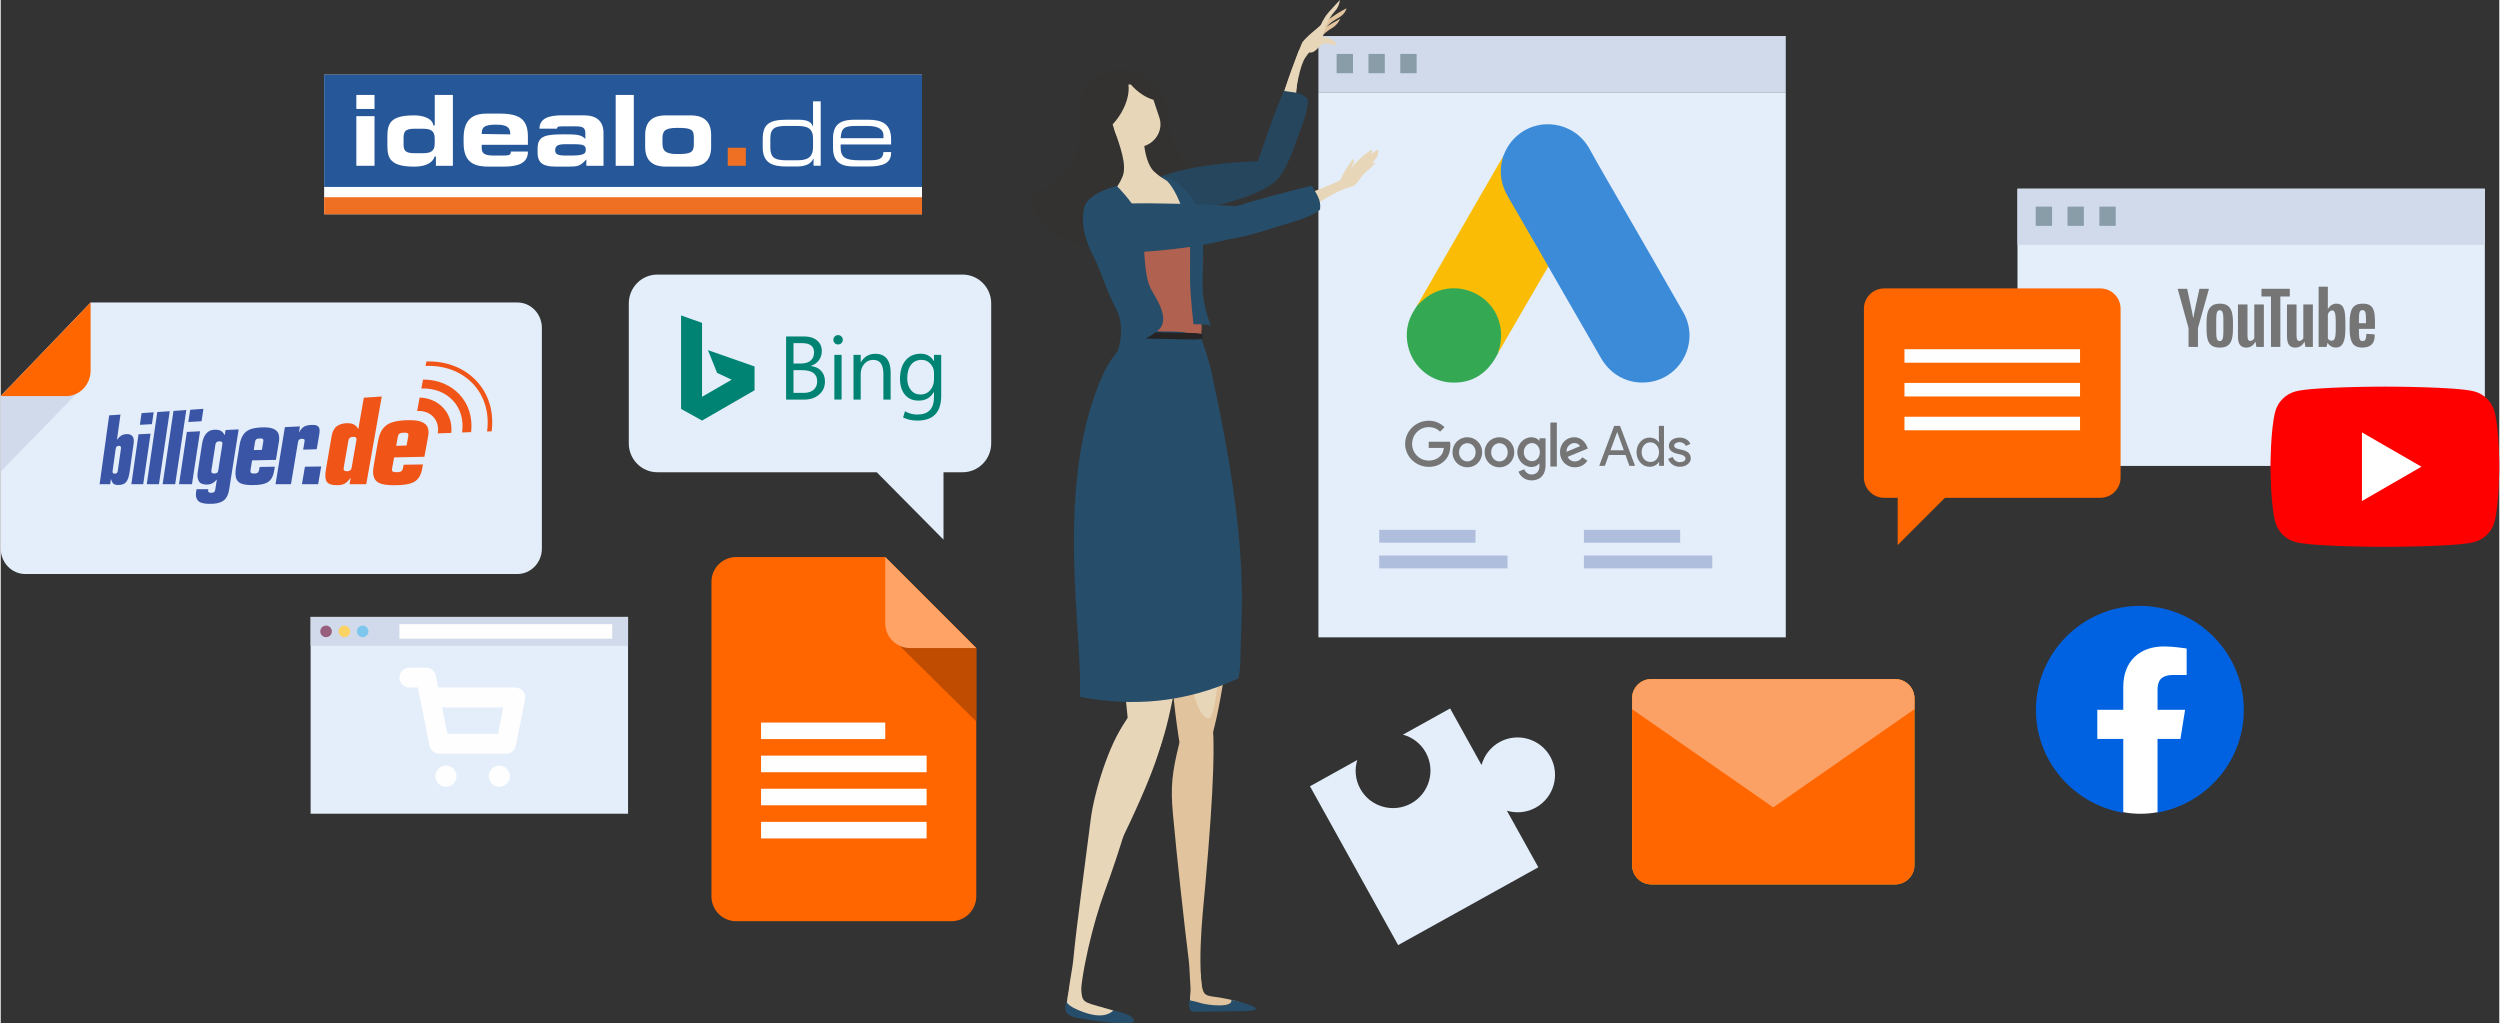
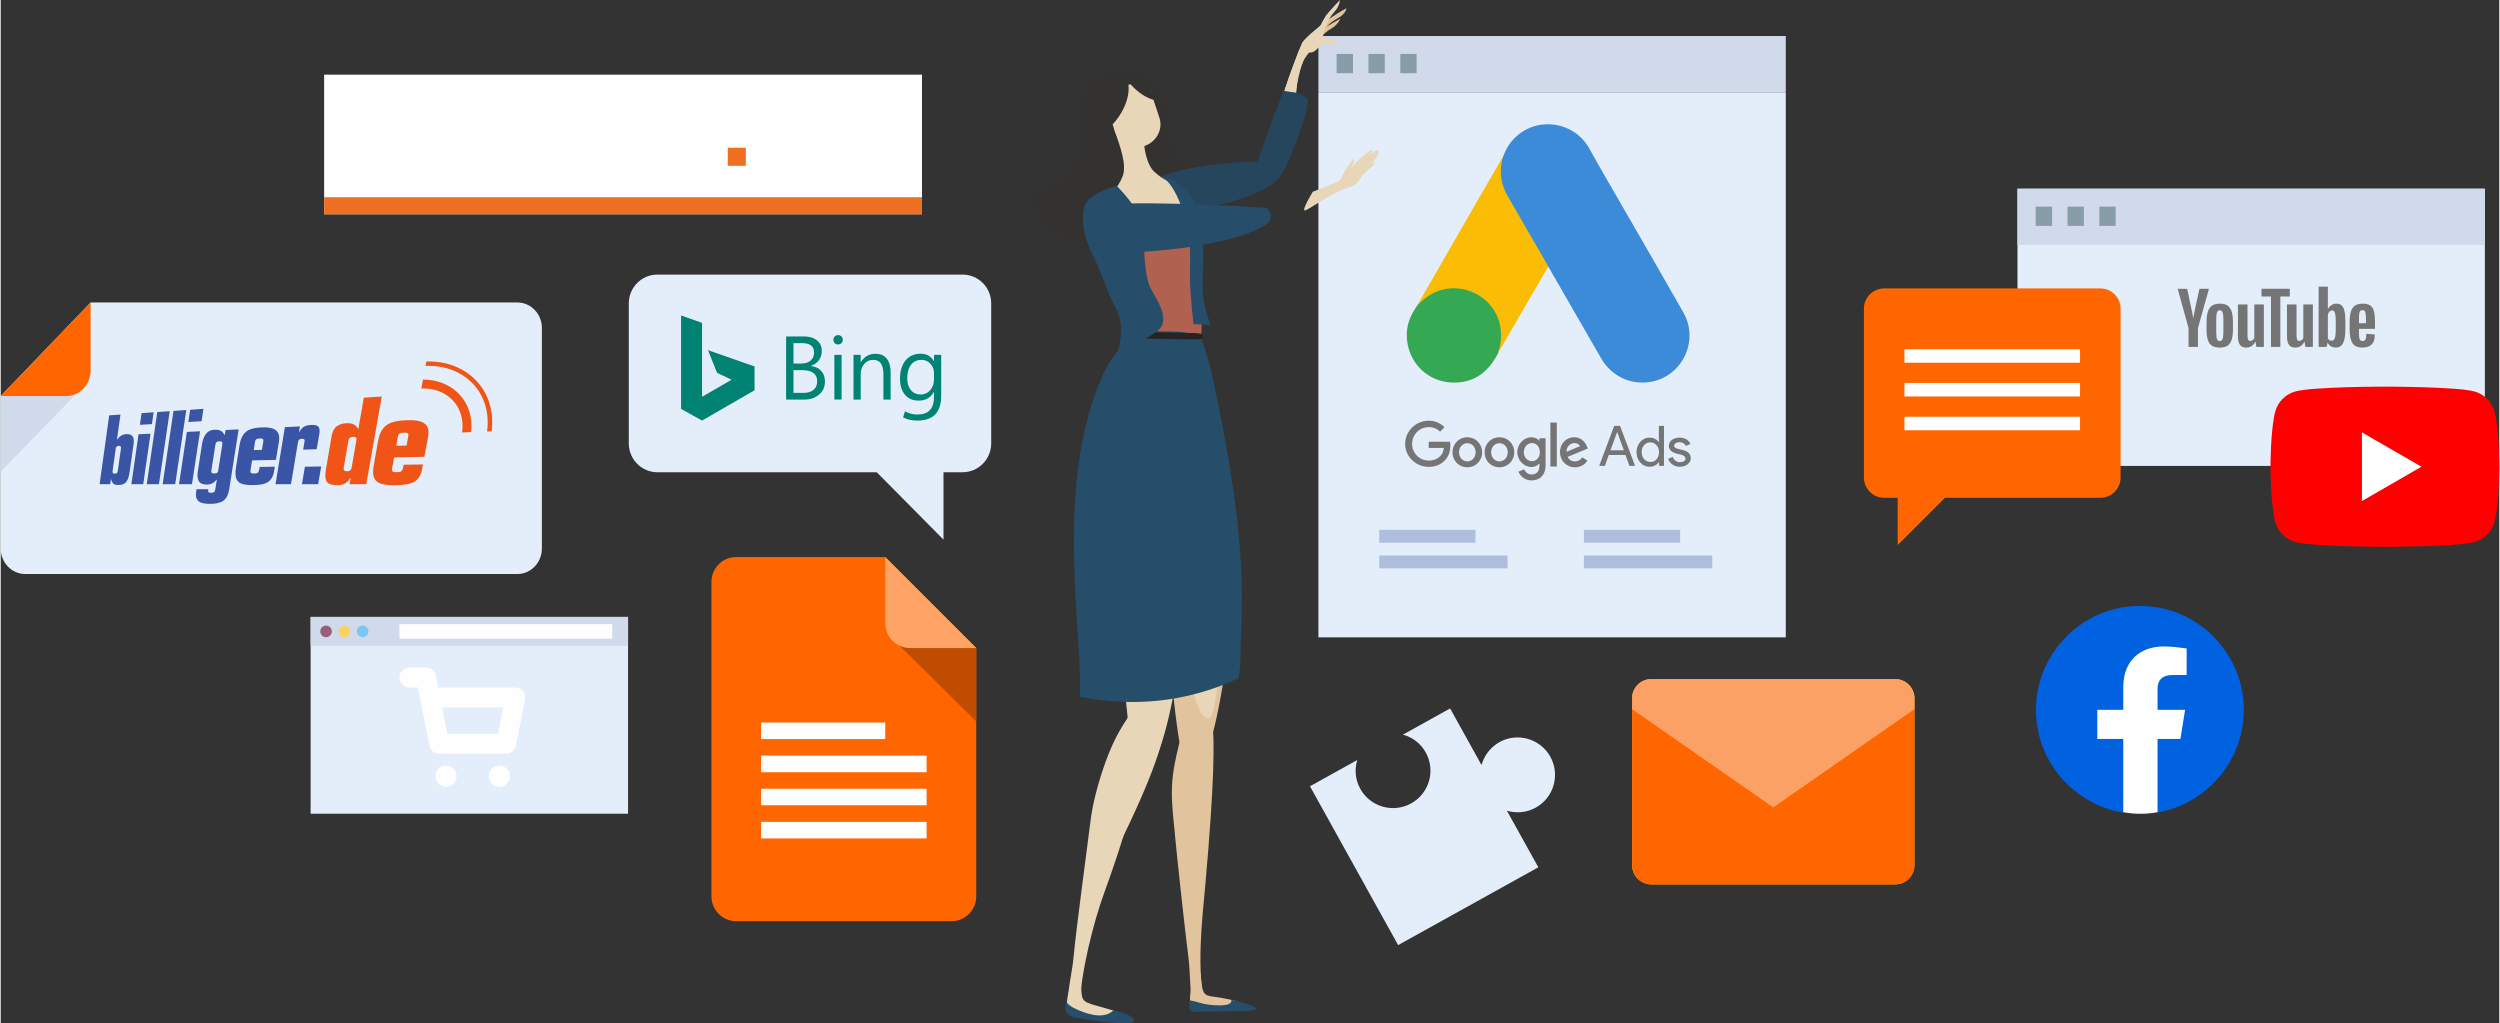
<svg xmlns="http://www.w3.org/2000/svg" xml:space="preserve" width="1500px" height="614px" style="shape-rendering:geometricPrecision; text-rendering:geometricPrecision; image-rendering:optimizeQuality; fill-rule:evenodd; clip-rule:evenodd" viewBox="0 0 541.62 221.83">
  <rect x="0" y="0" width="541.62" height="221.83" fill="#333333" stroke="none" />
  <defs>
    <style type="text/css">       .fil17 {fill:none}    .fil19 {fill:#3A54A6}    .fil21 {fill:#F05417}    .fil16 {fill:white}    .fil29 {fill:#FEFEFE;fill-rule:nonzero}    .fil35 {fill:#FEFEFE;fill-rule:nonzero}    .fil3 {fill:#FBBF23;fill-rule:nonzero}    .fil31 {fill:#FBD264;fill-rule:nonzero}    .fil26 {fill:#E8D6B9;fill-rule:nonzero}    .fil25 {fill:#E1C49D;fill-rule:nonzero}    .fil0 {fill:#E3EEFA;fill-rule:nonzero}    .fil1 {fill:#D1DAEA;fill-rule:nonzero}    .fil22 {fill:#B0614F;fill-rule:nonzero}    .fil6 {fill:#AFBEDD;fill-rule:nonzero}    .fil30 {fill:#985E7D;fill-rule:nonzero}    .fil2 {fill:#889DA7;fill-rule:nonzero}    .fil32 {fill:#7FC6EF;fill-rule:nonzero}    .fil23 {fill:#333230;fill-rule:nonzero}    .fil28 {fill:#252323;fill-rule:nonzero}    .fil27 {fill:#264D69;fill-rule:nonzero}    .fil24 {fill:#26465D;fill-rule:nonzero}    .fil12 {fill:#008373;fill-rule:nonzero}    .fil14 {fill:#265799;fill-rule:nonzero}    .fil9 {fill:#34A852;fill-rule:nonzero}    .fil20 {fill:#3A54A6;fill-rule:nonzero}    .fil7 {fill:#3C8BD9;fill-rule:nonzero}    .fil11 {fill:#757575;fill-rule:nonzero}    .fil33 {fill:#BF4C00;fill-rule:nonzero}    .fil10 {fill:#E1C025;fill-rule:nonzero}    .fil18 {fill:#F05417;fill-rule:nonzero}    .fil15 {fill:#F07023;fill-rule:nonzero}    .fil8 {fill:#FABC04;fill-rule:nonzero}    .fil5 {fill:#FCA165;fill-rule:nonzero}    .fil36 {fill:red;fill-rule:nonzero}    .fil4 {fill:#FF6600;fill-rule:nonzero}    .fil34 {fill:#FFA366;fill-rule:nonzero}    .fil13 {fill:white;fill-rule:nonzero}    .fil37 {fill:url(#id1);fill-rule:nonzero}     </style>
    <clipPath id="id0">
      <path d="M70.11 16.18l0 30.26 129.6 0 0 -30.26 -129.6 0zm0 0l0 0 0 0z" />
    </clipPath>
    <linearGradient id="id1" gradientUnits="userSpaceOnUse" x1="142.33" y1="-316.19" x2="142.33" y2="-316.21">
      <stop offset="0" style="stop-opacity:1; stop-color:#0062E0" />
      <stop offset="1" style="stop-opacity:1; stop-color:#19AFFF" />
    </linearGradient>
  </defs>
  <g id="Ebene_x0020_1">
    <polygon class="fil0" points="437.18,101 538.49,101 538.49,40.91 437.18,40.91 " />
    <polygon class="fil1" points="437.18,53.09 538.49,53.09 538.49,40.91 437.18,40.91 " />
    <polygon class="fil2" points="441.13,48.96 444.67,48.96 444.67,44.79 441.13,44.79 " />
    <polygon class="fil2" points="448.03,48.96 451.57,48.96 451.57,44.79 448.03,44.79 " />
    <polygon class="fil2" points="454.93,48.96 458.47,48.96 458.47,44.79 454.93,44.79 " />
    <path class="fil3" d="M357.8 191.71c-2.3,0 -4.16,-1.87 -4.16,-4.18l0 -36.16c0,-2.3 1.86,-4.16 4.16,-4.16l52.86 0c2.3,0 4.18,1.86 4.18,4.16l0 36.16c0,2.31 -1.88,4.18 -4.18,4.18l-52.86 0z" />
    <path class="fil4" d="M357.8 191.71c-2.3,0 -4.16,-1.87 -4.16,-4.18l0 -36.16c0,-2.3 1.86,-4.16 4.16,-4.16l52.86 0c2.3,0 4.18,1.86 4.18,4.16l0 36.16c0,2.31 -1.88,4.18 -4.18,4.18l-52.86 0z" />
    <path class="fil5" d="M384.23 175.02l30.61 -21.29 0 -2.36c0,-2.3 -1.88,-4.16 -4.18,-4.16l-52.86 0c-2.3,0 -4.16,1.86 -4.16,4.16l0 2.36 30.59 21.29z" />
    <polygon class="fil0" points="285.64,138.16 386.95,138.16 386.95,20 285.64,20 " />
    <polygon class="fil1" points="285.64,20 386.95,20 386.95,7.81 285.64,7.81 " />
    <polygon class="fil2" points="289.59,15.87 293.13,15.87 293.13,11.69 289.59,11.69 " />
    <polygon class="fil2" points="296.49,15.87 300.03,15.87 300.03,11.69 296.49,11.69 " />
    <polygon class="fil2" points="303.39,15.87 306.93,15.87 306.93,11.69 303.39,11.69 " />
    <polygon class="fil6" points="343.19,123.21 371.02,123.21 371.02,120.42 343.19,120.42 " />
    <polygon class="fil6" points="343.19,117.64 364.06,117.64 364.06,114.86 343.19,114.86 " />
    <polygon class="fil6" points="298.82,123.21 326.64,123.21 326.64,120.42 298.82,120.42 " />
    <polygon class="fil6" points="298.82,117.64 319.69,117.64 319.69,114.86 298.82,114.86 " />
    <g id="Google_Ads_logo_x005b_1_x005d_.svg">
      <g>
        <path class="fil7" d="M325.65 33.98c0.59,-1.55 1.4,-2.98 2.61,-4.14 4.84,-4.72 12.84,-3.53 16.12,2.39 2.47,4.49 5.09,8.89 7.63,13.33 4.25,7.38 8.54,14.76 12.74,22.17 3.53,6.19 -0.3,14.02 -7.31,15.08 -4.29,0.64 -8.32,-1.33 -10.54,-5.18 -3.73,-6.5 -7.48,-12.99 -11.21,-19.46 -0.07,-0.14 -0.17,-0.27 -0.27,-0.39 -0.39,-0.32 -0.57,-0.79 -0.81,-1.21 -1.66,-2.91 -3.36,-5.8 -5.01,-8.69 -1.07,-1.88 -2.18,-3.73 -3.24,-5.6 -0.96,-1.68 -1.4,-3.51 -1.36,-5.43 0.08,-0.99 0.2,-1.98 0.65,-2.87z" />
        <path class="fil8" d="M325.65 33.98c-0.23,0.89 -0.42,1.78 -0.47,2.72 -0.08,2.07 0.44,4 1.48,5.8 2.71,4.66 5.43,9.36 8.12,14.05 0.25,0.42 0.44,0.83 0.69,1.23 -1.48,2.57 -2.96,5.11 -4.47,7.68 -2.07,3.58 -4.14,7.18 -6.24,10.76 -0.1,0 -0.13,-0.05 -0.15,-0.12 -0.02,-0.2 0.05,-0.37 0.1,-0.57 1.01,-3.7 0.17,-6.99 -2.37,-9.8 -1.56,-1.7 -3.53,-2.67 -5.8,-2.99 -2.96,-0.42 -5.58,0.35 -7.93,2.2 -0.42,0.32 -0.69,0.79 -1.18,1.04 -0.1,0 -0.15,-0.05 -0.17,-0.13 1.18,-2.05 2.34,-4.1 3.53,-6.14 4.88,-8.5 9.77,-16.99 14.68,-25.46 0.05,-0.09 0.13,-0.17 0.18,-0.27z" />
        <path class="fil9" d="M307.35 65.93c0.47,-0.42 0.92,-0.87 1.41,-1.26 6,-4.74 15.01,-1.31 16.32,6.19 0.32,1.8 0.15,3.53 -0.4,5.26 -0.02,0.15 -0.05,0.27 -0.09,0.42 -0.23,0.4 -0.42,0.82 -0.67,1.21 -2.2,3.63 -5.43,5.43 -9.68,5.16 -4.86,-0.35 -8.69,-4 -9.35,-8.84 -0.32,-2.34 0.14,-4.54 1.35,-6.56 0.25,-0.45 0.55,-0.84 0.82,-1.29 0.12,-0.1 0.07,-0.29 0.29,-0.29z" />
        <path class="fil8" d="M307.35 65.93c-0.09,0.09 -0.09,0.27 -0.27,0.29 -0.02,-0.17 0.08,-0.27 0.18,-0.39l0.09 0.1z" />
        <path class="fil10" d="M324.59 76.54c-0.1,-0.17 0,-0.3 0.09,-0.42 0.03,0.03 0.08,0.08 0.1,0.1l-0.19 0.32z" />
        <g>
          <path class="fil11" d="M309.55 91.2c-2.79,0 -5.11,2.25 -5.11,5.02 0,2.76 2.32,4.98 5.11,4.98 1.51,0 2.62,-0.49 3.51,-1.41 0.91,-0.91 1.18,-2.17 1.18,-3.18 0,-0.32 -0.02,-0.62 -0.07,-0.86l-4.62 0 0 1.35 3.28 0c-0.09,0.77 -0.34,1.34 -0.74,1.73 -0.46,0.47 -1.23,1.01 -2.54,1.01 -2.02,0 -3.6,-1.63 -3.6,-3.62 0,-2 1.58,-3.63 3.6,-3.63 1.09,0 1.9,0.42 2.47,0.98l0.96 -0.96c-0.81,-0.79 -1.9,-1.41 -3.43,-1.41zm8.37 3.58c-1.75,0 -3.21,1.36 -3.21,3.26 0,1.88 1.43,3.26 3.21,3.26 1.78,0 3.21,-1.38 3.21,-3.26 0,-1.87 -1.46,-3.26 -3.21,-3.26l0 0zm0 5.24c-0.96,0 -1.8,-0.82 -1.8,-1.98 0,-1.16 0.84,-1.97 1.8,-1.97 0.96,0 1.8,0.79 1.8,1.97 0,1.16 -0.84,1.98 -1.8,1.98l0 0zm6.96 -5.24c-1.78,0 -3.21,1.36 -3.21,3.26 0,1.88 1.43,3.26 3.21,3.26 1.75,0 3.21,-1.38 3.21,-3.26 0,-1.87 -1.43,-3.26 -3.21,-3.26l0 0zm0 5.24c-0.96,0 -1.8,-0.82 -1.8,-1.98 0,-1.16 0.84,-1.97 1.8,-1.97 0.96,0 1.8,0.79 1.8,1.97 0,1.16 -0.81,1.98 -1.8,1.98l0 0zm6.94 -5.24c-1.61,0 -3.06,1.41 -3.06,3.24 0,1.8 1.45,3.21 3.06,3.21 0.76,0 1.36,-0.35 1.68,-0.74l0.05 0 0 0.46c0,1.24 -0.65,1.91 -1.71,1.91 -0.86,0 -1.38,-0.62 -1.6,-1.14l-1.24 0.52c0.35,0.86 1.29,1.9 2.84,1.9 1.66,0 3.04,-0.99 3.04,-3.36l0 -5.77 -1.33 0 0 0.51 -0.05 0c-0.32,-0.39 -0.92,-0.74 -1.68,-0.74l0 0zm0.12 5.19c-0.96,0 -1.78,-0.82 -1.78,-1.95 0,-1.14 0.82,-1.98 1.78,-1.98 0.96,0 1.7,0.84 1.7,1.98 0,1.13 -0.74,1.95 -1.7,1.95l0 0zm3.98 -8.37l1.4 0 0 9.53 -1.4 0 0 -9.53zm5.18 3.18c-1.68,0 -3.09,1.31 -3.09,3.26 0,1.83 1.39,3.26 3.24,3.26 1.5,0 2.37,-0.91 2.71,-1.43l-1.11 -0.74c-0.37,0.54 -0.89,0.89 -1.6,0.89 -0.74,0 -1.26,-0.32 -1.58,-0.99l4.37 -1.8 -0.15 -0.37c-0.27,-0.72 -1.11,-2.08 -2.79,-2.08l0 0zm-1.68 3.16c-0.05,-1.26 0.99,-1.9 1.7,-1.9 0.57,0 1.07,0.27 1.21,0.69l-2.91 1.21z" />
        </g>
        <path class="fil11" d="M346.51 100.98l3.25 -8.67 1.26 0 3.26 8.67 -1.23 0 -0.84 -2.35 -3.63 0 -0.84 2.35 -1.23 0zm2.44 -3.38l2.89 0 -1.41 -3.9 -0.05 0 -1.43 3.9z" />
        <g>
          <path class="fil11" d="M355.42 100.26c-0.55,-0.61 -0.82,-1.35 -0.82,-2.24 0,-0.87 0.27,-1.61 0.82,-2.25 0.57,-0.62 1.21,-0.91 2,-0.91 0.44,0 0.84,0.1 1.18,0.27 0.37,0.2 0.64,0.42 0.84,0.74l0.05 0 -0.05 -0.82 0 -2.74 1.11 0 0 8.67 -1.06 0 0 -0.82 -0.05 0c-0.2,0.3 -0.47,0.55 -0.84,0.75 -0.37,0.19 -0.76,0.27 -1.18,0.27 -0.79,0 -1.46,-0.3 -2,-0.92l0 0zm3.5 -0.69c0.37,-0.39 0.55,-0.91 0.55,-1.55 0,-0.62 -0.18,-1.14 -0.55,-1.53 -0.34,-0.4 -0.79,-0.6 -1.33,-0.6 -0.54,0 -0.99,0.2 -1.33,0.6 -0.37,0.39 -0.55,0.91 -0.55,1.53 0,0.61 0.18,1.13 0.55,1.53 0.37,0.39 0.81,0.59 1.33,0.59 0.54,0.02 0.99,-0.17 1.33,-0.57z" />
        </g>
        <path class="fil11" d="M365.69 100.63c-0.45,0.35 -1.02,0.55 -1.71,0.55 -0.59,0 -1.11,-0.15 -1.58,-0.47 -0.44,-0.32 -0.76,-0.72 -0.96,-1.24l0.99 -0.42c0.15,0.35 0.34,0.65 0.64,0.84 0.27,0.2 0.59,0.3 0.91,0.3 0.35,0 0.65,-0.07 0.89,-0.22 0.25,-0.15 0.35,-0.35 0.35,-0.55 0,-0.37 -0.3,-0.66 -0.87,-0.84l-1.01 -0.24c-1.16,-0.3 -1.73,-0.84 -1.73,-1.68 0,-0.54 0.23,-0.96 0.67,-1.31 0.44,-0.32 1.01,-0.49 1.68,-0.49 0.52,0 0.99,0.12 1.43,0.37 0.42,0.24 0.72,0.59 0.89,1.01l-0.99 0.42c-0.12,-0.25 -0.29,-0.44 -0.54,-0.59 -0.25,-0.15 -0.54,-0.23 -0.87,-0.23 -0.29,0 -0.54,0.08 -0.79,0.23 -0.22,0.14 -0.34,0.32 -0.34,0.54 0,0.35 0.32,0.59 0.96,0.72l0.89 0.22c1.19,0.29 1.75,0.89 1.75,1.78 0.03,0.51 -0.22,0.96 -0.66,1.3z" />
      </g>
    </g>
    <path class="fil0" d="M214.71 96.11c0,3.46 -2.78,6.26 -6.21,6.26l-4.13 0 0 14.61 -14.47 -14.61 -47.55 0c-3.43,0 -6.2,-2.8 -6.2,-6.26l0 -30.33c0,-3.46 2.77,-6.26 6.2,-6.26l66.15 0c3.43,0 6.21,2.8 6.21,6.26l0 30.33z" />
    <g id="Bing_logo__x0028_2016_x0029__x005b_1_x005d_.svg">
      <g>
        <polygon class="fil12" points="147.48,68.38 152.03,69.99 152.03,86.01 158.44,82.31 155.29,80.83 153.31,75.9 163.41,79.44 163.41,84.6 152.03,91.17 147.48,88.64 " />
        <g id="_1413461205904">
          <path class="fil12" d="M170.25 86.62l0 -13.69 3.89 0c1.18,0 2.12,0.29 2.81,0.87 0.7,0.58 1.04,1.34 1.04,2.26 0,0.78 -0.21,1.45 -0.63,2.03 -0.42,0.57 -0.99,0.98 -1.73,1.22l0 0.04c0.92,0.1 1.66,0.45 2.21,1.04 0.55,0.59 0.83,1.35 0.83,2.3 0,1.17 -0.42,2.11 -1.26,2.84 -0.84,0.72 -1.9,1.09 -3.18,1.09l-3.98 0zm1.6 -12.24l0 4.42 1.64 0c0.88,0 1.57,-0.21 2.07,-0.63 0.5,-0.43 0.75,-1.02 0.75,-1.79 0,-1.33 -0.87,-2 -2.62,-2l-1.84 0zm0 5.86l0 4.93 2.17 0c0.95,0 1.68,-0.23 2.19,-0.67 0.52,-0.45 0.78,-1.06 0.78,-1.83 0,-1.62 -1.1,-2.43 -3.3,-2.43l-1.84 0z" />
          <path class="fil12" d="M181.51 74.67c-0.28,0 -0.52,-0.09 -0.71,-0.28 -0.2,-0.19 -0.3,-0.44 -0.3,-0.73 0,-0.29 0.1,-0.53 0.3,-0.73 0.19,-0.19 0.43,-0.29 0.71,-0.29 0.29,0 0.53,0.1 0.73,0.29 0.2,0.2 0.3,0.44 0.3,0.73 0,0.28 -0.1,0.52 -0.3,0.72 -0.2,0.19 -0.44,0.29 -0.73,0.29l0 0zm0.77 11.94l-1.57 0 0 -9.69 1.57 0 0 9.69z" />
          <path class="fil12" d="M192.91 86.62l-1.57 0 0 -5.5c0,-2.08 -0.7,-3.11 -2.21,-3.11 -0.78,0 -1.43,0.29 -1.94,0.88 -0.51,0.59 -0.77,1.33 -0.77,2.23l0 5.5 -1.56 0 0 -9.7 1.56 0 0 1.59 0.04 0c0.74,-1.23 1.79,-1.82 3.15,-1.82 1.06,0 1.88,0.34 2.45,1.03 0.56,0.69 0.85,1.69 0.85,2.99l0 5.91z" />
          <path class="fil12" d="M203.87 85.79c0,3.58 -1.71,5.38 -5.15,5.38 -1.21,0 -2.2,-0.22 -3.11,-0.68l0.41 -1.34c0,0 1.06,0.71 2.68,0.71 2.41,0 3.61,-1.26 3.61,-3.82l0 -1.05 -0.04 0c-0.74,1.24 -1.79,1.85 -3.29,1.85 -1.21,0 -2.19,-0.37 -2.93,-1.23 -0.74,-0.87 -1.11,-2.04 -1.11,-3.5 0,-1.66 0.4,-2.98 1.19,-3.96 0.8,-0.98 1.9,-1.47 3.28,-1.47 1.32,0 2.22,0.53 2.86,1.58l0.04 0 0 -1.34 1.56 0 0 8.87zm-1.56 -3.6l0 -1.36c0,-0.77 -0.26,-1.44 -0.79,-1.99 -0.52,-0.56 -1.13,-0.83 -1.91,-0.83 -0.97,0 -1.73,0.35 -2.27,1.05 -0.55,0.7 -0.83,1.69 -0.83,2.95 0,1.09 0.27,1.88 0.79,2.54 0.53,0.65 1.22,0.97 2.09,0.97 0.87,0 1.54,-0.31 2.09,-0.93 0.55,-0.62 0.83,-1.42 0.83,-2.4l0 0z" />
        </g>
      </g>
    </g>
    <g id="Idealo-Logo_x005b_1_x005d_.svg">
      <g id="misc2svg">
        <g>    </g>
        <g style="clip-path:url(#id0)">
          <g>
            <path id="path12" class="fil13" d="M70.11 46.44l129.6 0 0 -30.26 -129.6 0 0 30.26zm0 0z" />
-             <path id="path14" class="fil14" d="M70.11 40.52l129.6 0 0 -24.34 -129.6 0 0 24.34zm0 0z" />
            <path id="path16" class="fil15" d="M70.11 46.44l129.6 0 0 -3.69 -129.6 0 0 3.69zm0 0z" />
            <path id="path18" class="fil15" d="M157.6 35.94l3.92 0 0 -3.91 -3.92 0 0 3.91zm0 0z" />
            <path id="path20" class="fil16" d="M77.09 23.62l3.94 0 0 -3.04 -3.94 0 0 3.04zm0 12.32l3.94 0 0 -10.76 -3.94 0 0 10.76z" />
            <g>
              <path id="path22" class="fil16" d="M110.47 29.13c0,-1.5 -0.7,-2.11 -3.09,-2.11 -2.68,0 -3.11,0.61 -3.11,2.02l6.2 0.09zm0.12 3.72l3.7 0c0,2.65 -2.35,3.27 -5.35,3.27l-3.09 0c-2.72,0 -5.51,-0.51 -5.51,-5.11l0 -1.05c0,-4.08 2,-5.33 4.97,-5.33l2.88 0c4.36,0 6.09,1.29 6.09,5.01l0 1.75 -10.01 0 0 0.76c0,1.26 0.92,1.57 2.63,1.57l1.27 0c1.96,0 2.42,0 2.42,-0.87l0 0zm0 0l0 0 0 0z" />
            </g>
            <path id="path24" class="fil13" d="M133.31 35.94l3.93 0 0 -15.36 -3.93 0 0 15.36zm0 0z" />
            <g>
              <path id="path26" class="fil16" d="M123.63 33.72c2.82,0 3.19,-0.42 3.19,-1.25 0,-0.92 -0.34,-1.21 -2.61,-1.21l-1.82 0c-1.76,0 -2.2,0.4 -2.2,1.38 0,0.81 0.67,1.08 2.26,1.08l1.18 0 0 0zm-7.25 -1.53c0,-2.88 1.94,-3.07 5.96,-3.07 2.27,0 3.47,0.07 4.23,0.85l0.16 0.17 0 -1.2c0,-1.14 -0.38,-1.55 -2.02,-1.55l-2.43 0c-1.28,0 -1.68,-0.03 -1.68,0.5l-3.81 0c0,-2.24 2.06,-2.89 4.84,-2.89l4.79 0c2.8,0 4.25,1.32 4.25,3.84l0 7.1 -3.72 0 0 -1.38 -0.16 0.16c-1.12,1.17 -1.53,1.39 -3.57,1.39l-2.81 0c-2.5,0.02 -4.03,-0.53 -4.03,-3.02l0 -0.9 0 0zm0 0l0 0 0 0z" />
            </g>
            <g>
              <path id="path28" class="fil16" d="M83.82 29.57c0,-2.74 0.6,-4.56 5.77,-4.56 1.8,0 3.96,0.54 4.21,2.18l0.29 0.01 0 -6.62 3.93 0 0 15.36 -3.68 0 0 -2.02 -0.26 0c-0.45,1.37 -1.94,2.2 -4.41,2.2 -5.25,0 -5.85,-1.83 -5.85,-4.57l0 -1.98zm3.51 1.64c0,1.26 0.23,2 2.26,2l1.91 0c1.65,0 2.58,-0.38 2.58,-2.11l0 -1.08c0,-1.73 -0.93,-2.11 -2.58,-2.11l-1.91 0c-2.03,0 -2.26,0.74 -2.26,2.01l0 1.29 0 0zm0 0l0 0 0 0z" />
            </g>
            <path id="path30" class="fil16" d="M143.45 31.08c0,1.41 0.45,2.31 3.1,2.31l0.24 0c2.68,0 3.46,-0.3 3.46,-2.08l0 -1.5c0,-1.71 -0.51,-2.09 -3.46,-2.09l-0.24 0c-2.78,0 -3.1,0.87 -3.1,2.32l0 1.04zm-3.75 -1.83c0,-3.53 2.36,-4.24 4.44,-4.24l5.42 0c2.09,0 4.44,0.71 4.44,4.24l0 2.62c0,3.53 -2.35,4.25 -4.44,4.25l-5.42 0c-2.08,0 -4.44,-0.72 -4.44,-4.25l0 -2.62z" />
            <g>
              <path id="path32" class="fil16" d="M177.75 21.97l-1.66 0 0 5.44 -0.04 0c-0.35,-1.02 -1.25,-1.46 -3.14,-1.46l-2.53 0c-3.99,0 -5.2,1.12 -5.2,4.26l0 1.73c0,3.4 2.1,4.15 5.11,4.15l2.31 0c1.73,0 3.08,-0.52 3.56,-1.72l0.04 0 0 1.56 1.55 0 0 -13.96 0 0zm-10.92 8.02c0,-2.27 1.14,-2.69 3.42,-2.69l2.23 0c2.24,0 3.61,0.38 3.61,2.74l0 1.86c0,1.8 -0.79,2.84 -3.26,2.84l-2.7 0c-2.7,0 -3.3,-0.91 -3.3,-2.82l0 -1.93 0 0zm0 0l0 0 0 0z" />
            </g>
            <g>
              <path id="path34" class="fil16" d="M180.42 32.06c0,3.62 2.47,4.03 4.62,4.03l3.01 0c3.09,0 4.96,-0.68 4.96,-2.93l0 -0.19 -1.66 0c-0.1,1.5 -0.94,1.77 -3.03,1.77l-2.27 0c-2.89,0 -3.98,-0.58 -3.98,-2.82l0 -0.61 10.94 0 0 -1.1c0,-3.51 -2.14,-4.26 -5.11,-4.26l-2.66 0c-2.35,0 -4.82,0.4 -4.82,3.97l0 2.14zm10.93 -2.1l-9.28 0c0.16,-2.24 0.78,-2.66 3.4,-2.66l2.43 0c2.7,0 3.45,1 3.45,2l0 0.66 0 0zm0 0l0 0 0 0z" />
            </g>
          </g>
        </g>
        <path class="fil17" d="M70.11 16.18l0 30.26 129.6 0 0 -30.26m-129.6 0l0 0 0 0z" />
      </g>
    </g>
    <path class="fil0" d="M0 118.9c0,3.05 2.38,5.53 5.31,5.53l106.69 0c2.93,0 5.31,-2.48 5.31,-5.53l0 -47.81c0,-3.05 -2.38,-5.52 -5.31,-5.52l-92.51 0 -19.49 20.29 0 33.04z" />
    <polygon class="fil1" points="17.72,84.01 0,102.23 0,85.86 1.77,84.01 " />
    <path class="fil4" d="M19.49 65.57l0 14.76c0,3.05 -2.38,5.53 -5.31,5.53l-14.18 0 19.49 -20.29z" />
    <g id="Billiger-de-logo_x005b_1_x005d_.svg">
      <g id="misc2svg_0">
        <g id="g7781">
-           <path id="path5" class="fil18" d="M94.77 93.7c0.34,-2.7 -1.59,-4.77 -4.5,-4.61l0.54 -2.91c4.18,0.12 7.29,3.39 6.86,7.66l-2.95 0.11 0.05 -0.25z" />
          <path id="path7" class="fil18" d="M92.28 78.36c8.78,-0.28 15.28,6.29 14.14,15.14l-0.99 0.04c1.13,-8.39 -4.96,-14.58 -13.34,-14.21l0.19 -0.97z" />
          <path id="path9" class="fil18" d="M91.54 82.28c6.44,-0.04 11.2,4.88 10.43,11.39l-1.96 0.08 0.02 -0.17c0.72,-5.46 -3.24,-9.58 -8.85,-9.36l0.36 -1.94z" />
          <g>
            <path id="path11" class="fil19" d="M24.93 97.25c0.03,-0.2 0.1,-0.35 0.21,-0.45 0.11,-0.1 0.26,-0.15 0.44,-0.16 0.19,-0.01 0.32,0.03 0.4,0.12 0.09,0.1 0.11,0.25 0.09,0.44l-0.7 4.9c-0.02,0.19 -0.09,0.34 -0.2,0.44 -0.11,0.09 -0.26,0.14 -0.44,0.14 -0.19,0.01 -0.32,-0.04 -0.4,-0.13 -0.08,-0.1 -0.11,-0.24 -0.08,-0.44l0.68 -4.86zm-3.49 7.71l2.29 0 0.15 -1.09 0.04 0c0.15,0.53 0.35,0.88 0.59,1.04 0.24,0.16 0.57,0.23 0.98,0.22 0.76,0.01 1.33,-0.2 1.7,-0.64 0.37,-0.44 0.62,-1.2 0.77,-2.28l0.85 -6.01c0.11,-0.83 0.01,-1.39 -0.3,-1.7 -0.3,-0.3 -0.73,-0.43 -1.28,-0.4 -0.44,0.03 -0.83,0.15 -1.15,0.35 -0.31,0.21 -0.6,0.49 -0.85,0.86l-0.03 0 0.76 -5.44 -2.45 0.17 -2.07 14.92 0 0zm0 0l0 0 0 0z" />
          </g>
          <g>
            <path id="path13" class="fil19" d="M28.32 104.96l2.57 0 1.59 -10.95 -2.61 0.13 -1.55 10.82zm1.85 -12.87l2.61 -0.15 0.37 -2.57 -2.62 0.19 -0.36 2.53 0 0zm0 0l0 0 0 0z" />
          </g>
          <g>
            <path id="path15" class="fil20" d="M31.66 104.96l2.64 0 2.34 -15.82 -2.7 0.18 -2.28 15.64 0 0zm0 0l0 0 0 0z" />
          </g>
          <g>
            <path id="path17" class="fil20" d="M35.1 104.96l2.72 0 2.41 -16.08 -2.78 0.2 -2.35 15.88 0 0zm0 0l0 0 0 0z" />
          </g>
          <g>
            <path id="path19" class="fil19" d="M38.65 104.96l2.81 0 1.75 -11.47 -2.86 0.14 -1.7 11.33zm2.02 -13.48l2.87 -0.17 0.4 -2.69 -2.87 0.21 -0.4 2.65 0 0zm0 0l0 0 0 0z" />
          </g>
          <g>
            <path id="path21" class="fil19" d="M46.54 96.39c0.03,-0.25 0.12,-0.43 0.25,-0.55 0.13,-0.11 0.33,-0.17 0.6,-0.17 0.28,-0.02 0.46,0.03 0.56,0.13 0.1,0.1 0.13,0.28 0.09,0.53l-0.88 5.62c-0.03,0.24 -0.11,0.42 -0.25,0.53 -0.13,0.11 -0.33,0.16 -0.6,0.16 -0.27,0 -0.45,-0.04 -0.55,-0.15 -0.1,-0.1 -0.13,-0.28 -0.09,-0.53l0.87 -5.57 0 0zm-3.82 5.86c-0.14,0.79 -0.08,1.44 0.18,1.97 0.25,0.54 0.83,0.81 1.72,0.83 0.44,0 0.84,-0.09 1.2,-0.26 0.37,-0.19 0.7,-0.46 0.99,-0.81l0.04 0 -0.33 2.08c-0.04,0.3 -0.13,0.51 -0.27,0.62 -0.14,0.11 -0.35,0.16 -0.61,0.15 -0.27,0 -0.45,-0.04 -0.56,-0.13 -0.11,-0.08 -0.14,-0.22 -0.11,-0.4l0.03 -0.25 -2.55 -0.01 -0.09 0.61c-0.14,0.76 -0.01,1.37 0.36,1.83 0.38,0.46 1.13,0.71 2.27,0.74 1.34,0.06 2.39,-0.14 3.13,-0.58 0.74,-0.45 1.22,-1.32 1.42,-2.63l2.04 -12.93 -2.84 0.14 -0.17 1.09 -0.04 0c-0.24,-0.47 -0.54,-0.79 -0.89,-0.95 -0.36,-0.17 -0.83,-0.23 -1.4,-0.2 -0.7,0.04 -1.27,0.32 -1.71,0.85 -0.45,0.54 -0.75,1.3 -0.9,2.3l-0.91 5.94 0 0zm0 0l0 0 0 0z" />
          </g>
          <path id="path23" class="fil19" d="M50.99 101.38c-0.16,1.06 -0.13,1.85 0.08,2.4 0.23,0.54 0.63,0.91 1.21,1.1 0.58,0.19 1.32,0.28 2.23,0.27 1.59,0.03 2.75,-0.2 3.46,-0.68 0.71,-0.47 1.16,-1.34 1.34,-2.6l0.11 -0.7 -3.3 0.05 -0.09 0.56c-0.06,0.35 -0.17,0.59 -0.34,0.71 -0.16,0.11 -0.4,0.17 -0.71,0.16 -0.4,0.01 -0.65,-0.05 -0.75,-0.16 -0.11,-0.13 -0.13,-0.34 -0.07,-0.65l0.33 -2.04 5.17 -0.11 0.63 -3.82c0.12,-0.66 0.11,-1.24 -0.04,-1.74 -0.15,-0.5 -0.52,-0.89 -1.1,-1.16 -0.58,-0.26 -1.46,-0.37 -2.63,-0.32 -0.92,0.04 -1.7,0.17 -2.36,0.39 -0.65,0.23 -1.17,0.62 -1.57,1.19 -0.4,0.56 -0.69,1.38 -0.85,2.43l-0.75 4.72 0 0zm4.14 -5.59c0.03,-0.25 0.12,-0.43 0.25,-0.55 0.15,-0.12 0.4,-0.19 0.75,-0.2 0.37,-0.01 0.6,0.03 0.7,0.14 0.11,0.11 0.13,0.29 0.09,0.54l-0.3 1.8 -1.77 0.05 0.28 -1.78z" />
          <path id="path25" class="fil20" d="M59.57 104.96l3.35 0 1.53 -9.15c0.04,-0.25 0.13,-0.43 0.28,-0.53 0.15,-0.1 0.32,-0.16 0.53,-0.16 0.19,-0.01 0.35,0.01 0.47,0.08 0.12,0.06 0.17,0.19 0.15,0.39l-0.32 1.88 2.94 -0.09 0.59 -3.45c0.11,-0.78 0,-1.28 -0.32,-1.53 -0.32,-0.24 -0.8,-0.33 -1.44,-0.28 -0.66,0.02 -1.19,0.14 -1.58,0.37 -0.38,0.22 -0.73,0.62 -1.05,1.2l-0.04 0 0.2 -1.26 -3.26 0.16 -2.03 12.37z" />
          <polygon id="path27" class="fil20" points="65.3,104.96 68.81,104.96 69.47,101.12 65.94,101.17 " />
          <g>
            <path id="path29" class="fil21" d="M70.51 101.68c-0.24,1.28 -0.18,2.19 0.16,2.72 0.34,0.53 1.06,0.78 2.16,0.77 0.64,0.02 1.18,-0.08 1.62,-0.27 0.44,-0.2 0.89,-0.64 1.36,-1.29l0.05 0 -0.24 1.35 3.62 0 3.36 -19.01 -3.89 0.26 -1.18 6.77 -0.05 0c-0.22,-0.43 -0.53,-0.75 -0.94,-0.97 -0.4,-0.21 -0.93,-0.3 -1.59,-0.27 -0.81,0.02 -1.5,0.24 -2.08,0.65 -0.57,0.41 -0.95,1.12 -1.13,2.1l-1.23 7.19 0 0zm4.87 -6.23c0.04,-0.24 0.15,-0.43 0.32,-0.56 0.16,-0.12 0.39,-0.19 0.67,-0.2 0.28,-0.01 0.49,0.04 0.62,0.15 0.12,0.12 0.17,0.3 0.12,0.55l-1.05 6.04c-0.04,0.24 -0.15,0.42 -0.32,0.54 -0.16,0.12 -0.39,0.18 -0.66,0.19 -0.28,0 -0.49,-0.06 -0.61,-0.17 -0.13,-0.12 -0.17,-0.3 -0.13,-0.54l1.04 -6 0 0zm0 0l0 0 0 0z" />
          </g>
          <path id="path31" class="fil21" d="M80.85 100.95c-0.2,1.18 -0.17,2.07 0.11,2.68 0.28,0.61 0.79,1.03 1.52,1.24 0.73,0.22 1.67,0.32 2.82,0.31 2.02,0.02 3.48,-0.23 4.39,-0.76 0.9,-0.55 1.47,-1.52 1.7,-2.95l0.14 -0.79 -4.19 0.06 -0.12 0.64c-0.07,0.4 -0.21,0.66 -0.42,0.79 -0.21,0.14 -0.51,0.2 -0.91,0.19 -0.5,0.01 -0.82,-0.05 -0.95,-0.18 -0.13,-0.14 -0.16,-0.38 -0.08,-0.74l0.42 -2.29 6.56 -0.13 0.8 -4.32c0.15,-0.74 0.13,-1.4 -0.05,-1.96 -0.19,-0.57 -0.66,-1 -1.4,-1.3 -0.74,-0.3 -1.86,-0.41 -3.34,-0.34 -1.17,0.04 -2.16,0.19 -2.99,0.45 -0.82,0.26 -1.48,0.71 -1.99,1.35 -0.51,0.64 -0.87,1.55 -1.08,2.74l-0.94 5.31 0 0zm5.24 -6.31c0.04,-0.28 0.14,-0.48 0.32,-0.62 0.18,-0.14 0.49,-0.21 0.95,-0.23 0.46,-0.02 0.75,0.03 0.89,0.16 0.13,0.12 0.16,0.32 0.1,0.61l-0.37 2.02 -2.25 0.07 0.36 -2.01z" />
        </g>
      </g>
    </g>
    <g>
      <path class="fil22" d="M260.22 53.8c-1.63,-3.96 -3.26,-7.93 -4.88,-11.92 -0.36,-0.87 -0.76,-1.64 -1.18,-2.31 1.57,9.87 -10.75,7.18 -11.11,3 -1.43,2.46 -6.16,5.53 -6.08,5.95 0.85,4.49 2.06,8.91 2.94,13.38 0.37,1.91 1.68,3.48 3.05,4.49 -0.01,0.36 0.01,0.73 0.09,1.12l0.27 2.22c0.34,1.79 -1.47,8.59 -0.37,8.43l15.95 -2.58c1.09,-0.16 1.68,-4.15 1.34,-5.93l-0.36 -9.11c-0.02,-0.16 -0.06,-0.3 -0.11,-0.46 0.81,-1.79 1.29,-4.29 0.45,-6.28z" />
      <path class="fil23" d="M253.18 27.05c-1.59,-0.87 -3.45,-1.36 -5.41,-1.36 -6.16,-0.01 -11.16,4.89 -11.17,10.93 0,6.04 4.99,10.93 11.16,10.94 6.04,0 10.95,-4.68 11.16,-10.55 -3.26,-2.24 -5.45,-5.83 -5.74,-9.96z" />
      <path class="fil24" d="M249.77 41.23c-0.42,-1.27 0.4,-2.53 2.3,-3.2 9.54,-3.36 24.38,-3.14 24.38,-3.14 0,0 1.94,1.55 0.86,3.31 -1.29,2.1 -7.41,5.77 -21.34,7.75 -4.03,0.57 -5.47,-2.57 -6.2,-4.72z" />
      <path class="fil25" d="M285.06 9.2c0,0 0.62,-2.14 1.48,-2.84 0.61,-0.5 3.84,-2.31 3.84,-2.31 0,0 -0.49,1.28 -1.78,2.03 -1.89,1.06 -3.54,3.12 -3.54,3.12z" />
      <path class="fil25" d="M286.74 7.3c0.25,-1.38 1.46,-2.47 3.18,-3.39 1.63,-0.9 1.8,-2.09 1.8,-2.09 0,0 -1.11,0.46 -3.5,2.11 -0.68,0.46 -1.34,0.96 -1.96,1.47 -2.08,1.67 -0.16,5.44 0.48,1.9z" />
      <path class="fil26" d="M284.35 11.32c0.93,-0.3 1.91,-1.88 2.53,-1.89 1.77,0 2.73,0.53 2.73,0.51 -0.41,-2.03 -3.33,-1.77 -4.38,-2.46 -1.06,-0.7 -3.29,4.61 -0.88,3.84z" />
      <path class="fil26" d="M280.33 22.13c0.62,-3.61 1.27,-7.79 2.43,-9.58 1.64,-2.57 3.61,-3.17 3.98,-5.25 0.04,-0.23 0.14,-0.44 0.21,-0.67 0.18,-0.58 0.28,-1.28 0.39,-1.51 0.12,-0.27 0.56,-0.97 0.27,-0.77 -2.55,1.89 -5.21,4.26 -5.52,4.95 -0.65,1.44 -3.85,9.56 -4.42,12.82 -0.63,3.68 1.79,4.91 2.66,0.01z" />
      <path class="fil26" d="M286.43 7.27c0,0 -0.74,-0.15 -0.66,-0.73 0.13,-0.96 1.16,-2.64 1.54,-3.21 0.44,-0.64 2.99,-3.33 2.99,-3.33 0,0 -0.08,1.37 -1.11,2.46 -1.48,1.58 -2.76,4.81 -2.76,4.81z" />
      <path class="fil26" d="M275.52 27.26c1.13,2.26 0.66,9.36 1.98,9.27 3.25,-6.53 4.03,-25.87 4.03,-25.87l-6.01 16.6z" />
      <path class="fil24" d="M283.34 21.46c-1.67,-1.61 -3.05,-1.35 -5.15,-1.76 -2.14,4.68 -4.36,11.59 -6.19,16.65 -0.67,1.88 1.57,2.98 2.89,3.18 2.24,0.34 4.37,-4.39 5.71,-8.24 1.22,-3.5 2.88,-7.03 2.74,-9.83z" />
      <path class="fil25" d="M268.37 217.21c0,0 -1.02,-0.43 -3.84,-0.92 -1.65,-0.29 -2.89,-0.26 -3.49,-0.87 -1,-1 -0.78,-4.59 -1.01,-4.54 -2.33,0.49 -2.75,7.83 -1.63,7.86 1.52,0.04 9.02,-0.35 9.65,-0.42 0.62,-0.06 0.51,-1.26 0.32,-1.11z" />
      <path class="fil25" d="M259.93 155.21c-0.81,0.92 -3.84,3.39 -4.56,6.36 -1.41,5.82 -1.82,8.83 -1.27,14.85 0.87,9.55 2.56,24.78 3.37,31.2 0.72,5.79 -0.27,12.97 3.84,11.22 -2.32,-7.69 -0.8,-20.13 -0.21,-26.76 4.05,-45.24 0.26,-38.5 -1.17,-36.87z" />
      <path class="fil27" d="M266.76 216.73c0.46,1.83 -5.16,1.17 -6.62,0.71 -1.4,-0.43 -2.29,-0.57 -2.29,-0.57l-0.17 0 -0.02 0.13c0.01,1.01 -0.41,2.35 1.2,2.33l10.07 -0.14c8.24,-0.11 -2.17,-2.49 -2.17,-2.46z" />
      <path class="fil25" d="M261.41 93.9c-1.91,-0.59 -2.02,1.1 -3.59,5.24 -3.09,8.12 -5.15,20.25 -4.77,33.29 0.44,15.27 2.12,30.64 4.89,39.13 2.85,-5.91 5.16,-11.26 7.18,-24.52 4.47,-29.35 2.14,-51.32 -3.71,-53.14z" />
      <path class="fil26" d="M261.95 96.07c-1.75,-0.45 -1.8,0.96 -3.11,4.46 -2.54,6.87 -4.08,17.06 -3.36,27.97 0.84,12.76 2.98,26.96 6.37,27.23 1.3,0.11 2.25,-9.37 3.1,-17.31 2.65,-24.72 2.35,-40.96 -3,-42.35z" />
      <path class="fil26" d="M241.19 219.06c0,0 -1.1,-0.35 -3.6,-1.04 -1.75,-0.48 -2.62,-0.79 -3,-1.51 -0.62,-1.21 -0.18,-4.58 -0.64,-4.61 -2.31,-0.12 -3.23,5.92 -2.72,6.92 0.66,1.3 8.12,2.18 9.29,1.63 0.55,-0.25 0.89,-1.46 0.67,-1.39z" />
      <path class="fil26" d="M245.7 158.66c-1.05,-0.53 0.21,-4.88 -1.94,-2.07 -3.5,4.59 -6.74,15.19 -7.47,20.98 -1.15,9.17 -3.16,23.73 -3.73,29.95 -0.52,5.59 -2.93,12.15 1.3,11.36 0.13,-7.92 3.13,-19.23 5.32,-25.26 7.52,-20.58 9.74,-33.36 6.52,-34.96z" />
      <path class="fil27" d="M241.19 219.05c-2.34,2.23 -6.6,0.36 -7.97,-0.26 -2.35,-1.05 -2.17,-1.83 -2.19,-1.78 -0.27,0.93 -0.7,2.29 0.65,3.06 1.23,0.69 2.62,0.71 4.16,1 1.38,0.26 9.46,1.35 9.78,0.33 0.43,-1.42 -4.4,-2.38 -4.43,-2.35z" />
      <path class="fil26" d="M252.45 98.16c-1.82,-0.63 -1.98,0.98 -3.62,4.92 -3.21,7.75 -5.57,19.37 -5.59,31.95 -0.03,14.74 1.5,27.71 3.92,35.98 2.92,-5.62 4.92,-8.82 7.27,-21.53 5.19,-28.15 3.61,-49.39 -1.98,-51.32z" />
      <path class="fil26" d="M248.09 152.37c-0.95,-0.61 -2.91,1.79 -4.39,4.16 -2.91,4.66 -4.22,10.55 -5.96,18.69 -2.05,9.56 -2.95,18.13 -2.71,23.75 2.3,-4.08 4.28,-9.4 6.97,-14.89 16.26,-33.1 9.02,-29.83 6.09,-31.71z" />
      <path class="fil26" d="M252.98 96.38c-1.82,-0.53 -1.92,0.95 -3.41,4.59 -2.91,7.13 -4.85,17.8 -4.46,29.28 0.36,10.73 1.68,20.42 3.55,27.71 0.46,1.83 2.49,1.98 2.92,0.34 1.34,-5.15 2.29,-10.99 3.16,-17.32 3.6,-25.89 3.82,-42.96 -1.76,-44.6z" />
      <path class="fil23" d="M236.06 26.45c-0.82,0 -1.62,0.08 -2.4,0.22 0.14,0.77 0.24,1.57 0.24,2.39 -0.01,6.54 -4.84,11.96 -11.19,13.07 1.15,6.2 6.67,10.91 13.34,10.91 7.5,0 13.57,-5.95 13.58,-13.29 0,-7.33 -6.07,-13.29 -13.57,-13.3z" />
      <path class="fil23" d="M252.7 22.24c1.83,5.46 -0.84,11.29 -5.96,12.99 -5.13,1.71 -10.75,-1.33 -12.58,-6.79 -1.84,-5.48 0.84,-11.29 5.96,-13.01 5.12,-1.7 10.76,1.34 12.58,6.81z" />
      <path class="fil26" d="M236.86 45.33c0,0 7.22,7.06 12.77,6.52 5.54,-0.54 7.63,-2.47 7.68,-4.77 0.04,-2.31 -1.11,-6.42 -2.62,-7.06 -1.53,-0.64 -3.03,-1.29 -4.69,-2.85 -1.37,-1.29 -2.06,-4.22 -2.21,-6.62 -0.15,-2.41 1.57,-3.15 -0.55,-3.59 -2.1,-0.43 -1.71,-1.72 -3.38,-0.83 -1.67,0.88 -2.92,0.56 -2.35,2.26 1.02,3.09 2.72,7.35 1.66,9.91 -1.16,2.85 -2.83,4.13 -6.31,7.03z" />
      <path class="fil26" d="M244.94 18.29c-0.16,0.01 -0.33,0.02 -0.49,0.05 0.29,1.92 -0.44,4.56 -2.11,7 -0.41,0.59 -0.85,1.13 -1.31,1.63l0.56 1.7c0.86,2.53 3.68,3.86 6.32,2.98 2.65,-0.89 4.1,-3.65 3.25,-6.18l-1.28 -3.84c-1.61,-0.44 -3.39,-1.6 -4.94,-3.34z" />
      <path class="fil27" d="M268.33 147.01c0.21,-1.2 0.35,-2.34 0.4,-3.39 0,-11.66 2.46,-23.14 -6.26,-62.88 -0.43,-2.13 -1.52,-5.43 -2.16,-7.21 -4.58,-3.13 -8.67,-0.41 -13.51,-2.77 -1.75,1.97 -5.75,5.91 -7.64,9.96 -11.2,23.99 -4.37,57.67 -5.26,70.32 11.03,2.19 22.91,1.41 34.43,-4.03z" />
      <path class="fil28" d="M260.52 73.29c-0.01,0.19 -0.91,0.33 -2.03,0.3l-12.61 -0.24c-1.12,-0.02 -2.02,-0.19 -2.02,-0.38l0.01 -0.72c0,-0.19 0.92,-0.32 2.03,-0.31l12.62 0.25c1.11,0.02 2.02,0.2 2.02,0.38l-0.02 0.72z" />
      <path class="fil27" d="M241.93 40.31c0,0 -6.44,1.46 -7.11,4.84 -0.88,4.48 0.99,8.33 2.28,10.89 1.47,2.96 2.64,7.08 4.67,10.87 2.48,4.61 -0.14,10.28 0.43,9.22 0.11,-0.22 6.12,-2.18 8.83,-4.65 2.7,-2.47 -0.98,-7.35 -1.81,-9.06 -1.88,-3.87 -0.95,-12.97 -2.59,-16.01 -1.74,-3.24 -4.7,-6.1 -4.7,-6.1z" />
      <path class="fil27" d="M258.52 43.43c-0.58,-1.17 -1.7,-2.3 -3.2,-3.63 -1.22,-1.1 -4.87,-1.79 -4.31,-1.79 0.08,0 4.01,0.68 6.54,12.55 0.44,2.03 0.21,7.14 0.27,10.45 0.06,3.29 0.74,9.28 0.74,9.28 0,0 3.5,-0.08 3.77,0.39 0.26,0.47 -1.83,-4.04 -1.79,-8.73 0.15,-11.29 0.52,-13.3 -2.02,-18.52z" />
      <path class="fil27" d="M236.42 49.56c-0.4,-1.31 -0.49,-5.01 2.28,-5.21 12.15,-0.9 35.7,0.7 35.7,0.7 0,0 2.05,2.06 0.08,3.48 -2.5,1.8 -10.54,5.26 -30.17,6.27 -5.67,0.29 -7.2,-3.01 -7.89,-5.24z" />
      <path class="fil26" d="M284.42 41.57c0,0 5.3,-2.06 5.73,-2.39 0.44,-0.34 0.44,-0.74 1.05,-1.8 0.6,-1.05 0.76,-1.22 1.28,-2.02 0.52,-0.8 0.6,-0.88 0.6,-0.88 0,0 0.41,0.36 0.29,0.72 -0.12,0.32 -0.57,1 -0.65,1.28 -0.09,0.28 0.38,-0.56 1.4,-1.57 1,-1 2.13,-1.85 2.65,-2.19 0.31,-0.22 0.36,-0.23 0.38,-0.22 0.13,0.11 0.24,0.23 0.14,0.37 -0.06,0.14 -0.45,0.52 -0.41,0.51 0.15,-0.03 0.92,-0.48 1.05,-0.57 0.12,-0.1 0.3,-0.22 0.41,-0.3 0.24,-0.12 0.41,0.17 0.2,0.59 0,0.02 0.1,0.24 0.05,0.37l-0.08 0.19 -0.13 0.22c-0.15,0.27 -0.32,0.53 -0.49,0.77 -0.08,0.1 -0.83,0.84 -0.78,0.9l0.73 -0.47c0.08,0.12 0.11,0.36 0,0.46 -0.19,0.19 -0.48,0.48 -1.31,1.23 -0.92,0.83 -1.18,0.95 -2.07,2.27 -0.76,1.14 -1.22,1.33 -2.23,1.6 -3.47,0.95 -8.43,4.67 -9.45,4.97 -1.01,0.29 1.64,-4.04 1.64,-4.04z" />
-       <path class="fil27" d="M286 45.43c0.25,-2.31 -0.79,-3.25 -1.74,-5.17 -5.02,1.14 -12.55,3.2 -17.68,4.81 -1.91,0.6 -4.49,4.98 -3.85,6.17 1.08,1.98 9.91,-0.77 13.77,-2.03 3.53,-1.14 7.35,-1.98 9.5,-3.78z" />
    </g>
    <polygon class="fil0" points="67.18,176.39 135.99,176.39 135.99,133.73 67.18,133.73 " />
    <polygon class="fil1" points="67.18,140 135.99,140 135.99,133.73 67.18,133.73 " />
    <polygon class="fil29" points="86.43,138.44 132.56,138.44 132.56,135.3 86.43,135.3 " />
    <path class="fil30" d="M71.78 136.87c0,0.69 -0.56,1.25 -1.26,1.25 -0.7,0 -1.25,-0.56 -1.25,-1.25 0,-0.7 0.55,-1.26 1.25,-1.26 0.7,0 1.26,0.56 1.26,1.26z" />
    <path class="fil31" d="M75.75 136.87c0,0.69 -0.57,1.25 -1.26,1.25 -0.69,0 -1.25,-0.56 -1.25,-1.25 0,-0.7 0.56,-1.26 1.25,-1.26 0.69,0 1.26,0.56 1.26,1.26z" />
    <path class="fil32" d="M79.72 136.87c0,0.69 -0.57,1.25 -1.26,1.25 -0.69,0 -1.25,-0.56 -1.25,-1.25 0,-0.7 0.56,-1.26 1.25,-1.26 0.69,0 1.26,0.56 1.26,1.26z" />
    <path class="fil0" d="M326.5 175.74c2.02,0.6 4.28,0.43 6.27,-0.68 3.9,-2.17 5.32,-7.11 3.14,-11.03 -2.17,-3.91 -7.12,-5.33 -11.02,-3.16 -1.99,1.11 -3.33,2.94 -3.89,4.97l-6.81 -12.27 -10.23 5.68c2.02,0.55 3.85,1.88 4.95,3.87 2.18,3.93 0.75,8.86 -3.15,11.03 -3.92,2.17 -8.86,0.78 -11.04,-3.15 -1.1,-1.99 -1.28,-4.23 -0.66,-6.25l-10.25 5.69 19.11 34.43 30.39 -16.87 -6.81 -12.26z" />
    <path class="fil4" d="M211.47 194.31c0,2.97 -2.41,5.38 -5.38,5.38l-46.65 0c-2.97,0 -5.37,-2.41 -5.37,-5.38l0 -68.19c0,-2.97 2.4,-5.37 5.37,-5.37l32.3 0 19.73 19.73 0 53.83z" />
    <g>
      <path class="fil11" d="M474.26 71.12l-2.36 -8.52 2.06 0 0.82 3.86c0.22,0.95 0.37,1.76 0.47,2.43l0.06 0c0.07,-0.48 0.22,-1.28 0.46,-2.41l0.86 -3.88 2.06 0 -2.39 8.52 0 4.08 -2.04 0 0 -4.08 0 0z" />
      <path class="fil11" d="M479.31 74.93c-0.42,-0.28 -0.71,-0.71 -0.89,-1.3 -0.18,-0.6 -0.26,-1.38 -0.26,-2.36l0 -1.34c0,-0.99 0.1,-1.79 0.3,-2.39 0.2,-0.6 0.51,-1.03 0.94,-1.31 0.42,-0.27 0.98,-0.41 1.67,-0.41 0.68,0 1.23,0.14 1.64,0.42 0.41,0.28 0.71,0.72 0.9,1.31 0.19,0.6 0.28,1.39 0.28,2.38l0 1.34c0,0.98 -0.09,1.77 -0.27,2.36 -0.19,0.6 -0.49,1.03 -0.91,1.31 -0.41,0.27 -0.97,0.41 -1.68,0.41 -0.74,0 -1.31,-0.14 -1.72,-0.42zm2.32 -1.44c0.12,-0.3 0.18,-0.79 0.18,-1.47l0 -2.87c0,-0.66 -0.06,-1.14 -0.18,-1.45 -0.11,-0.3 -0.32,-0.45 -0.61,-0.45 -0.28,0 -0.47,0.15 -0.59,0.45 -0.11,0.31 -0.17,0.79 -0.17,1.45l0 2.87c0,0.68 0.05,1.17 0.16,1.47 0.12,0.3 0.31,0.45 0.6,0.45 0.29,0 0.5,-0.15 0.61,-0.45z" />
      <path class="fil11" d="M490.59 75.2l-1.63 0 -0.18 -1.12 -0.04 0c-0.44,0.85 -1.1,1.27 -1.98,1.27 -0.61,0 -1.06,-0.2 -1.36,-0.6 -0.29,-0.4 -0.43,-1.02 -0.43,-1.87l0 -6.88 2.07 0 0 6.75c0,0.42 0.05,0.71 0.14,0.88 0.09,0.18 0.24,0.27 0.45,0.27 0.18,0 0.35,-0.06 0.52,-0.17 0.16,-0.11 0.28,-0.25 0.36,-0.42l0 -7.31 2.08 0 0 9.2z" />
      <polygon class="fil11" points="496.21,64.27 494.16,64.27 494.16,75.2 492.13,75.2 492.13,64.27 490.07,64.27 490.07,62.6 496.21,62.6 " />
      <path class="fil11" d="M501.21 75.2l-1.62 0 -0.18 -1.12 -0.04 0c-0.44,0.85 -1.1,1.27 -1.98,1.27 -0.62,0 -1.07,-0.2 -1.36,-0.6 -0.29,-0.4 -0.43,-1.02 -0.43,-1.87l0 -6.88 2.07 0 0 6.75c0,0.42 0.05,0.71 0.14,0.88 0.08,0.18 0.24,0.27 0.45,0.27 0.18,0 0.35,-0.06 0.51,-0.17 0.17,-0.11 0.29,-0.25 0.37,-0.42l0 -7.31 2.07 0 0 9.2z" />
      <path class="fil11" d="M508.07 67.47c-0.12,-0.58 -0.33,-1 -0.61,-1.26 -0.28,-0.26 -0.66,-0.39 -1.15,-0.39 -0.38,0 -0.74,0.1 -1.07,0.32 -0.33,0.22 -0.58,0.5 -0.76,0.85l-0.02 0 0 -4.85 -2 0 0 13.06 1.71 0 0.22 -0.87 0.04 0c0.16,0.31 0.4,0.56 0.72,0.74 0.32,0.18 0.68,0.27 1.07,0.27 0.7,0 1.22,-0.33 1.55,-0.97 0.33,-0.65 0.49,-1.66 0.49,-3.03l0 -1.45c0,-1.03 -0.06,-1.84 -0.19,-2.42zm-1.9 3.75c0,0.68 -0.02,1.2 -0.08,1.58 -0.06,0.38 -0.15,0.65 -0.28,0.81 -0.13,0.16 -0.3,0.24 -0.52,0.24 -0.17,0 -0.33,-0.04 -0.48,-0.12 -0.14,-0.08 -0.26,-0.2 -0.35,-0.36l0 -5.22c0.07,-0.25 0.19,-0.46 0.36,-0.62 0.17,-0.16 0.36,-0.24 0.56,-0.24 0.21,0 0.37,0.08 0.48,0.25 0.12,0.16 0.2,0.44 0.24,0.83 0.05,0.39 0.07,0.95 0.07,1.67l0 1.18 0 0z" />
      <path class="fil11" d="M511.2 71.76c0,0.59 0.02,1.03 0.05,1.32 0.04,0.3 0.11,0.51 0.22,0.65 0.11,0.14 0.28,0.2 0.51,0.2 0.31,0 0.52,-0.12 0.64,-0.36 0.11,-0.24 0.18,-0.64 0.19,-1.2l1.78 0.11c0.01,0.08 0.02,0.19 0.02,0.33 0,0.85 -0.23,1.48 -0.7,1.9 -0.46,0.42 -1.12,0.63 -1.97,0.63 -1.02,0 -1.74,-0.32 -2.15,-0.96 -0.41,-0.64 -0.61,-1.63 -0.61,-2.97l0 -1.61c0,-1.38 0.21,-2.39 0.63,-3.02 0.43,-0.64 1.16,-0.96 2.19,-0.96 0.71,0 1.25,0.13 1.64,0.39 0.38,0.26 0.64,0.67 0.8,1.22 0.15,0.55 0.23,1.31 0.23,2.28l0 1.58 -3.47 0 0 0.47zm0.26 -4.34c-0.1,0.13 -0.17,0.34 -0.21,0.63 -0.03,0.3 -0.05,0.75 -0.05,1.35l0 0.66 1.52 0 0 -0.66c0,-0.59 -0.02,-1.04 -0.06,-1.35 -0.04,-0.3 -0.12,-0.52 -0.22,-0.64 -0.11,-0.13 -0.27,-0.19 -0.49,-0.19 -0.22,0 -0.38,0.07 -0.49,0.2z" />
    </g>
    <polygon class="fil33" points="193.53,138.68 211.47,156.4 211.47,140.48 209.68,138.68 " />
    <path class="fil34" d="M191.74 120.75l0 14.35c0,2.97 2.4,5.38 5.38,5.38l14.35 0 -19.73 -19.73z" />
    <polygon class="fil29" points="164.82,167.4 200.71,167.4 200.71,163.8 164.82,163.8 " />
    <polygon class="fil29" points="164.82,174.56 200.71,174.56 200.71,170.98 164.82,170.98 " />
    <polygon class="fil29" points="164.82,181.75 200.71,181.75 200.71,178.16 164.82,178.16 " />
    <polygon class="fil29" points="164.82,160.21 191.74,160.21 191.74,156.63 164.82,156.63 " />
    <g>
      <path class="fil35" d="M96.63 168.16l-1.54 1.52 1.42 -1.41 -1.99 0c0,0.5 0.18,1.02 0.57,1.41l1.42 -1.41 -1.99 0 1.99 0 -1.4 -1.43c-0.39,0.38 -0.59,0.92 -0.59,1.43l1.99 0 -1.4 -1.43 0 0 1.4 1.43 0 -2.01c-0.5,-0.01 -1.03,0.19 -1.4,0.58l1.4 1.43 0 -2.01 0 2.01 1.45 -1.42c-0.39,-0.39 -0.94,-0.6 -1.45,-0.59l0 2.01 1.45 -1.42 0 0 -1.45 1.42 2.02 0c0,-0.51 -0.2,-1.04 -0.57,-1.42l-1.45 1.42 2.02 0 -2.02 0 1.43 1.43c0.39,-0.39 0.59,-0.92 0.59,-1.43l-2.02 0 1.43 1.43 0 -0.01 -1.43 -1.42 0 2.01c0.51,0 1.04,-0.21 1.43,-0.59l-1.43 -1.42 0 2.01 0 -2.01 -1.4 1.42c0.37,0.38 0.9,0.59 1.4,0.59l0 -2.01 -1.4 1.42 -0.02 0 0.02 0 -0.02 -0.01 1.54 -1.52 1.51 -1.52 0 0 0 -0.01c-0.43,-0.44 -1.03,-0.66 -1.63,-0.66 -0.57,0 -1.17,0.22 -1.6,0.66l0 0c-0.46,0.45 -0.69,1.05 -0.69,1.64 0,0.57 0.23,1.17 0.66,1.61l0 0c0.46,0.45 1.06,0.68 1.63,0.68 0.58,0 1.2,-0.22 1.63,-0.67l0 0.01c0.44,-0.44 0.67,-1.05 0.67,-1.63 0,-0.58 -0.21,-1.18 -0.67,-1.62l0 -0.01 -1.51 1.52z" />
      <path class="fil35" d="M108.18 168.16l-1.52 1.52 1.42 -1.41 -1.99 0c-0.03,0.5 0.18,1.02 0.57,1.41l1.42 -1.41 -1.99 0 1.99 0 -1.42 -1.43c-0.39,0.38 -0.6,0.92 -0.57,1.43l1.99 0 -1.42 -1.43 0 0 1.42 1.43 0 -2.01c-0.5,-0.01 -1.03,0.19 -1.42,0.58l1.42 1.43 0 -2.01 0 2.01 1.43 -1.42c-0.39,-0.39 -0.92,-0.6 -1.43,-0.59l0 2.01 1.43 -1.42 -1.43 1.42 2.02 0c0,-0.51 -0.2,-1.03 -0.59,-1.42l-1.43 1.42 2.02 0 -2.02 0 1.43 1.42c0.39,-0.38 0.59,-0.92 0.59,-1.42l-2.02 0 1.43 1.42 0 0 -1.43 -1.42 0 2.01c0.51,0 1.04,-0.21 1.43,-0.59l-1.43 -1.42 0 2.01 0 -2.01 -1.42 1.42c0.39,0.38 0.92,0.59 1.42,0.59l0 -2.01 -1.42 1.42c0.07,0.06 0.16,0.14 0.23,0.2l0 0 1.29 -1.73 -1.52 1.52 1.52 -1.52 1.3 -1.72 0 0 -1.3 1.72 1.51 -1.53c-0.44,-0.44 -1.03,-0.66 -1.61,-0.66 -0.57,0 -1.17,0.22 -1.63,0.66l0.03 0c-0.46,0.45 -0.69,1.05 -0.69,1.64 0,0.57 0.23,1.17 0.66,1.61 0.44,0.45 1.06,0.68 1.63,0.68 0.58,0 1.17,-0.22 1.61,-0.67l0 0.01c0.46,-0.44 0.69,-1.05 0.69,-1.63 0,-0.58 -0.23,-1.18 -0.67,-1.62 -0.07,-0.06 -0.16,-0.15 -0.23,-0.21l-1.3 1.72z" />
      <path class="fil35" d="M88.59 149.03l1.84 0 2.52 12.62c0.21,1.01 1.08,1.73 2.12,1.73l14.48 0c1.04,0 1.91,-0.72 2.12,-1.73l1.99 -10.04c0.12,-0.64 -0.04,-1.29 -0.43,-1.79 -0.42,-0.5 -1.04,-0.79 -1.68,-0.79l-18.48 0c-1.19,0 -2.16,0.97 -2.16,2.16 0,1.19 0.97,2.15 2.16,2.15l15.86 0 -1.14 5.74 -10.96 0 -2.52 -12.63c-0.21,-1 -1.08,-1.72 -2.11,-1.72l-3.61 0c-1.19,0 -2.16,0.96 -2.16,2.15 0,1.19 0.97,2.15 2.16,2.15z" />
    </g>
    <path class="fil4" d="M403.89 103.51c0,2.43 1.97,4.4 4.4,4.4l2.92 0 0 10.25 10.25 -10.25 33.68 0c2.43,0 4.39,-1.97 4.39,-4.4l0 -36.6c0,-2.42 -1.96,-4.39 -4.39,-4.39l-46.85 0c-2.43,0 -4.4,1.97 -4.4,4.39l0 36.6z" />
    <polygon class="fil29" points="412.68,78.63 450.74,78.63 450.74,75.7 412.68,75.7 " />
    <polygon class="fil29" points="412.68,85.94 450.74,85.94 450.74,83.01 412.68,83.01 " />
    <polygon class="fil29" points="412.68,93.27 450.74,93.27 450.74,90.34 412.68,90.34 " />
    <path class="fil36" d="M540.59 89.23c-0.57,-2.13 -2.25,-3.81 -4.39,-4.38 -3.87,-1.04 -19.38,-1.04 -19.38,-1.04 0,0 -15.51,0 -19.38,1.04 -2.14,0.57 -3.82,2.25 -4.39,4.38 -1.03,3.87 -1.03,11.94 -1.03,11.94 0,0 0,8.08 1.03,11.94 0.57,2.14 2.25,3.82 4.39,4.39 3.87,1.04 19.38,1.04 19.38,1.04 0,0 15.51,0 19.38,-1.04 2.14,-0.57 3.82,-2.25 4.39,-4.39 1.03,-3.86 1.03,-11.94 1.03,-11.94 0,0 0,-8.07 -1.03,-11.94z" />
    <polygon class="fil13" points="511.85,108.61 524.74,101.17 511.85,93.73 " />
    <g id="Facebook_f_logo__x0028_2021_x0029__x005b_1_x005d_.svg">
      <path class="fil37" d="M460 176.17c-10.7,-1.91 -18.82,-11.15 -18.82,-22.3 0,-12.39 10.14,-22.53 22.53,-22.53 12.4,0 22.53,10.14 22.53,22.53 0,11.15 -8.11,20.39 -18.81,22.3l-1.24 -1.01 -4.95 0 -1.24 1.01z" />
      <path class="fil13" d="M472.5 160.18l1.01 -6.31 -5.97 0 0 -4.39c0,-1.81 0.68,-3.16 3.38,-3.16l2.93 0 0 -5.74c-1.57,-0.23 -3.38,-0.45 -4.95,-0.45 -5.19,0 -8.79,3.15 -8.79,8.78l0 4.96 -5.63 0 0 6.31 5.63 0 0 15.88c1.24,0.23 2.48,0.34 3.72,0.34 1.24,0 2.48,-0.11 3.71,-0.34l0 -15.88 4.96 0z" />
    </g>
  </g>
</svg>